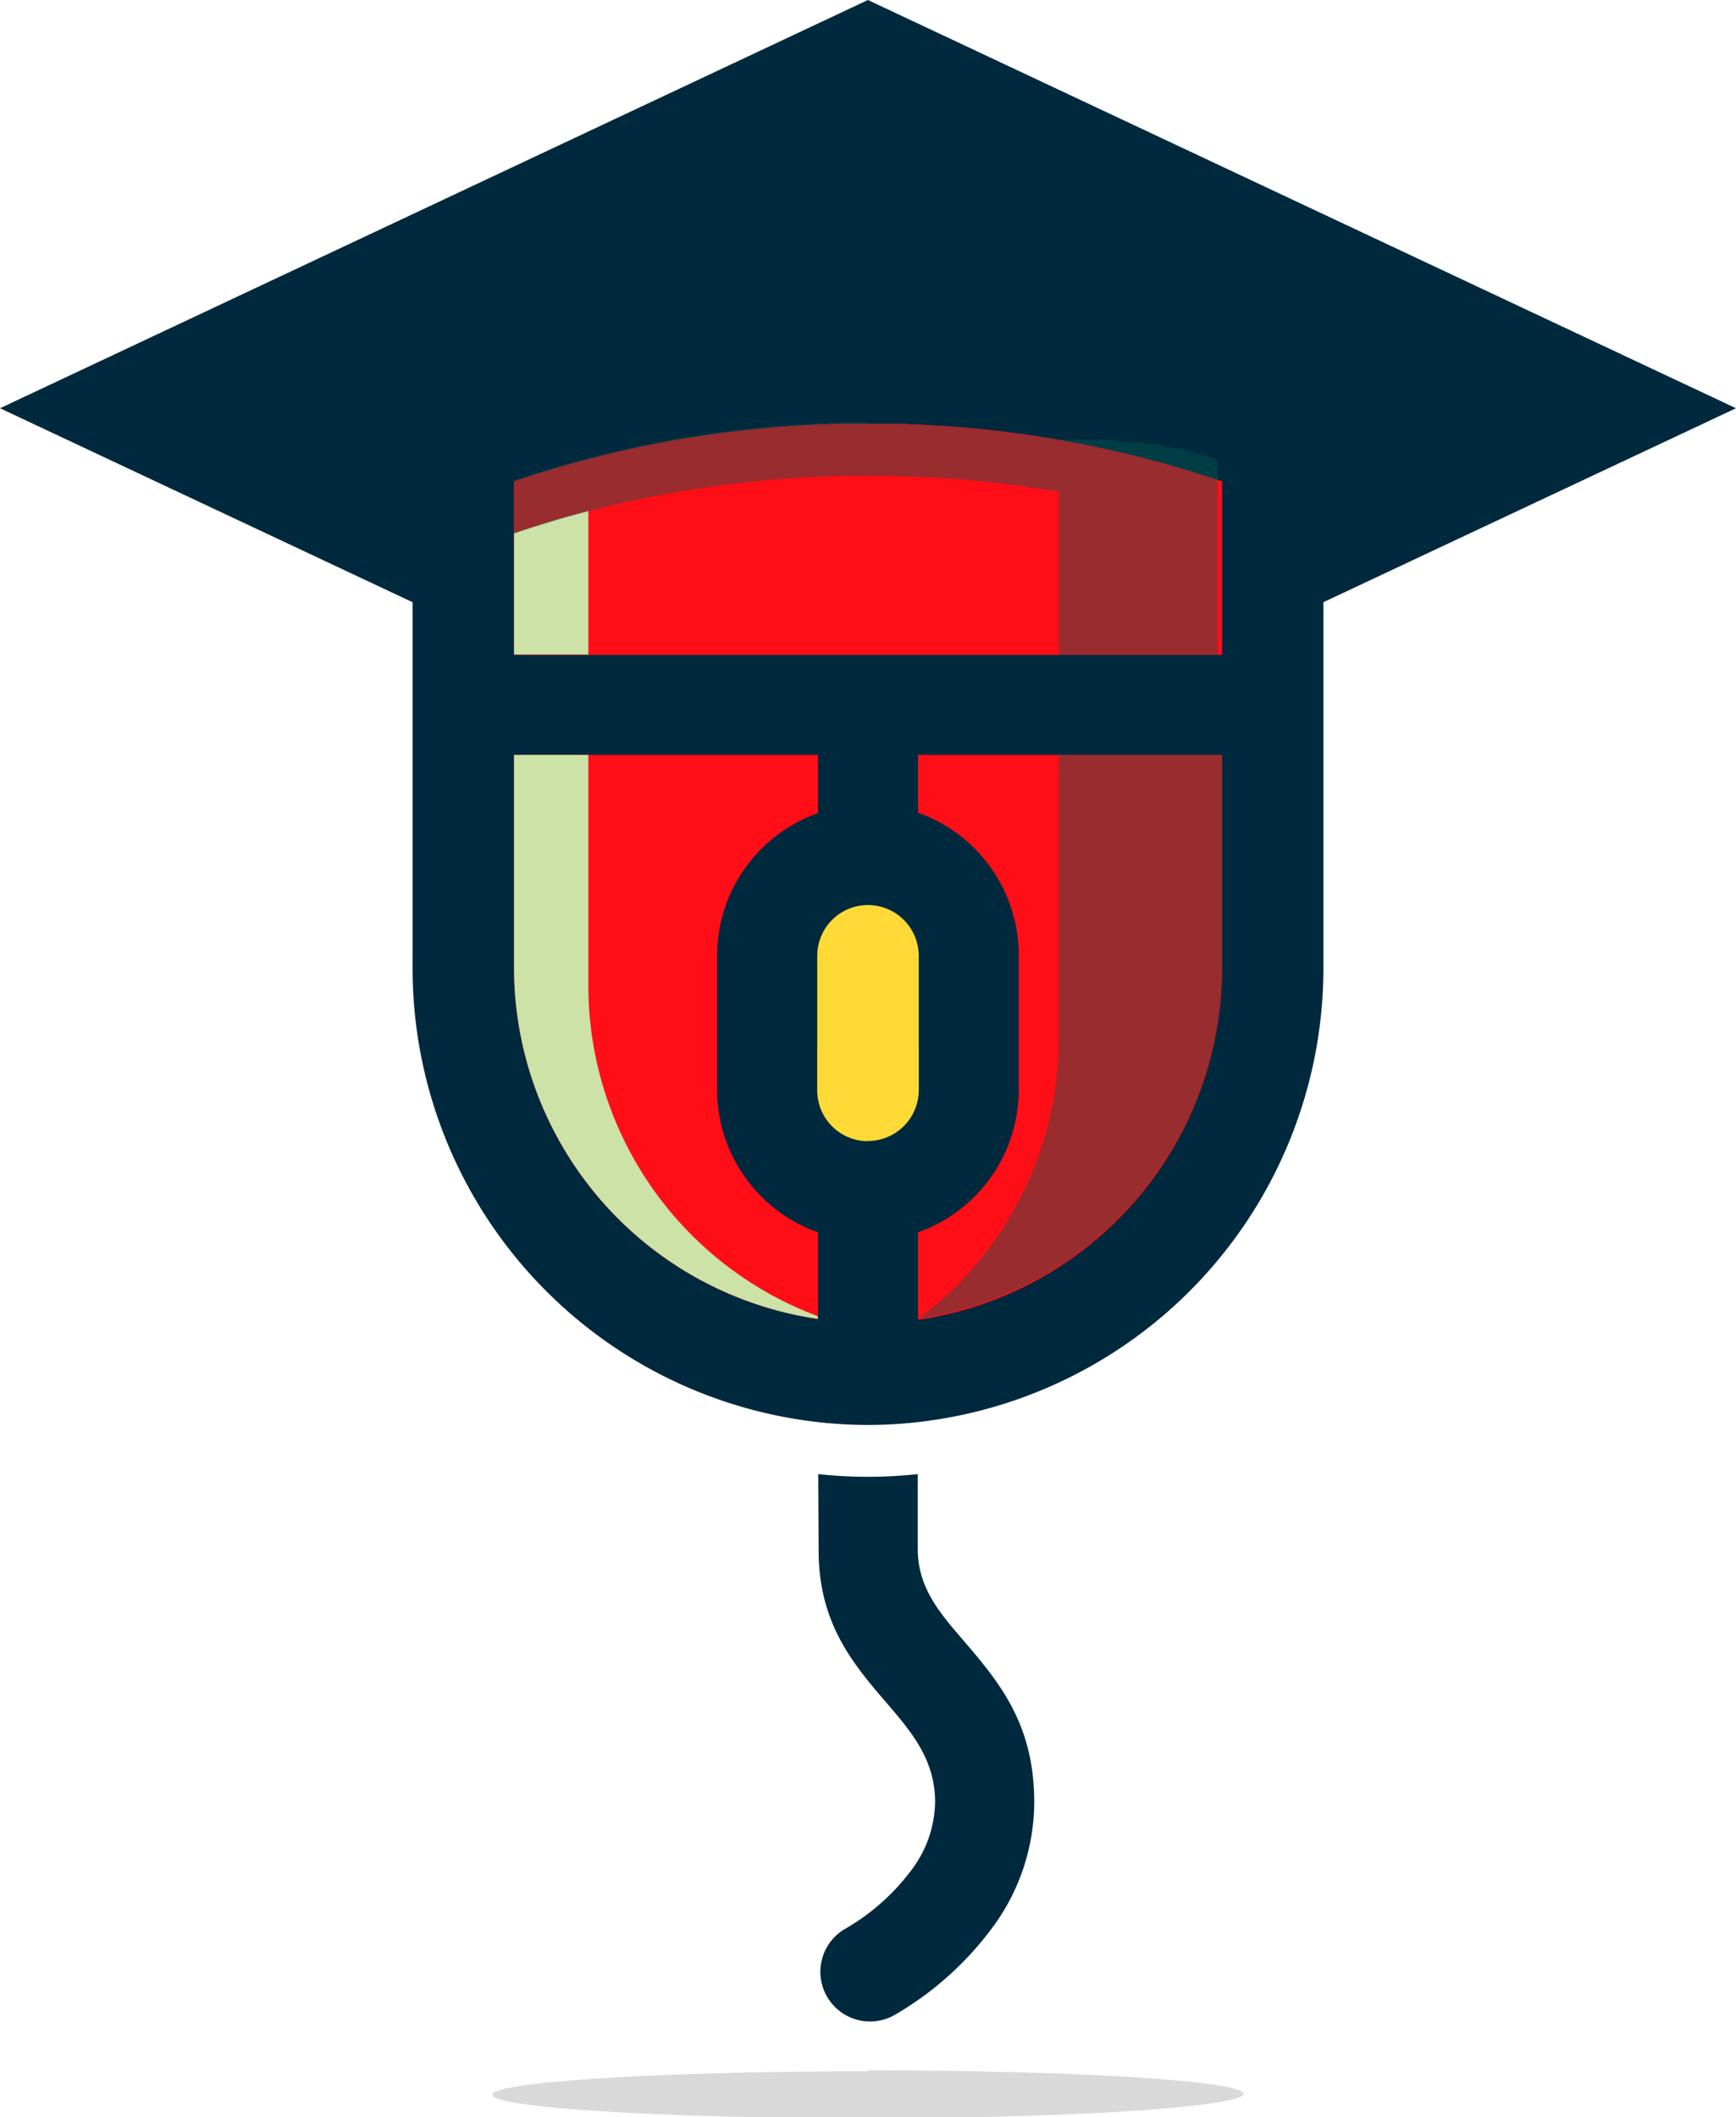
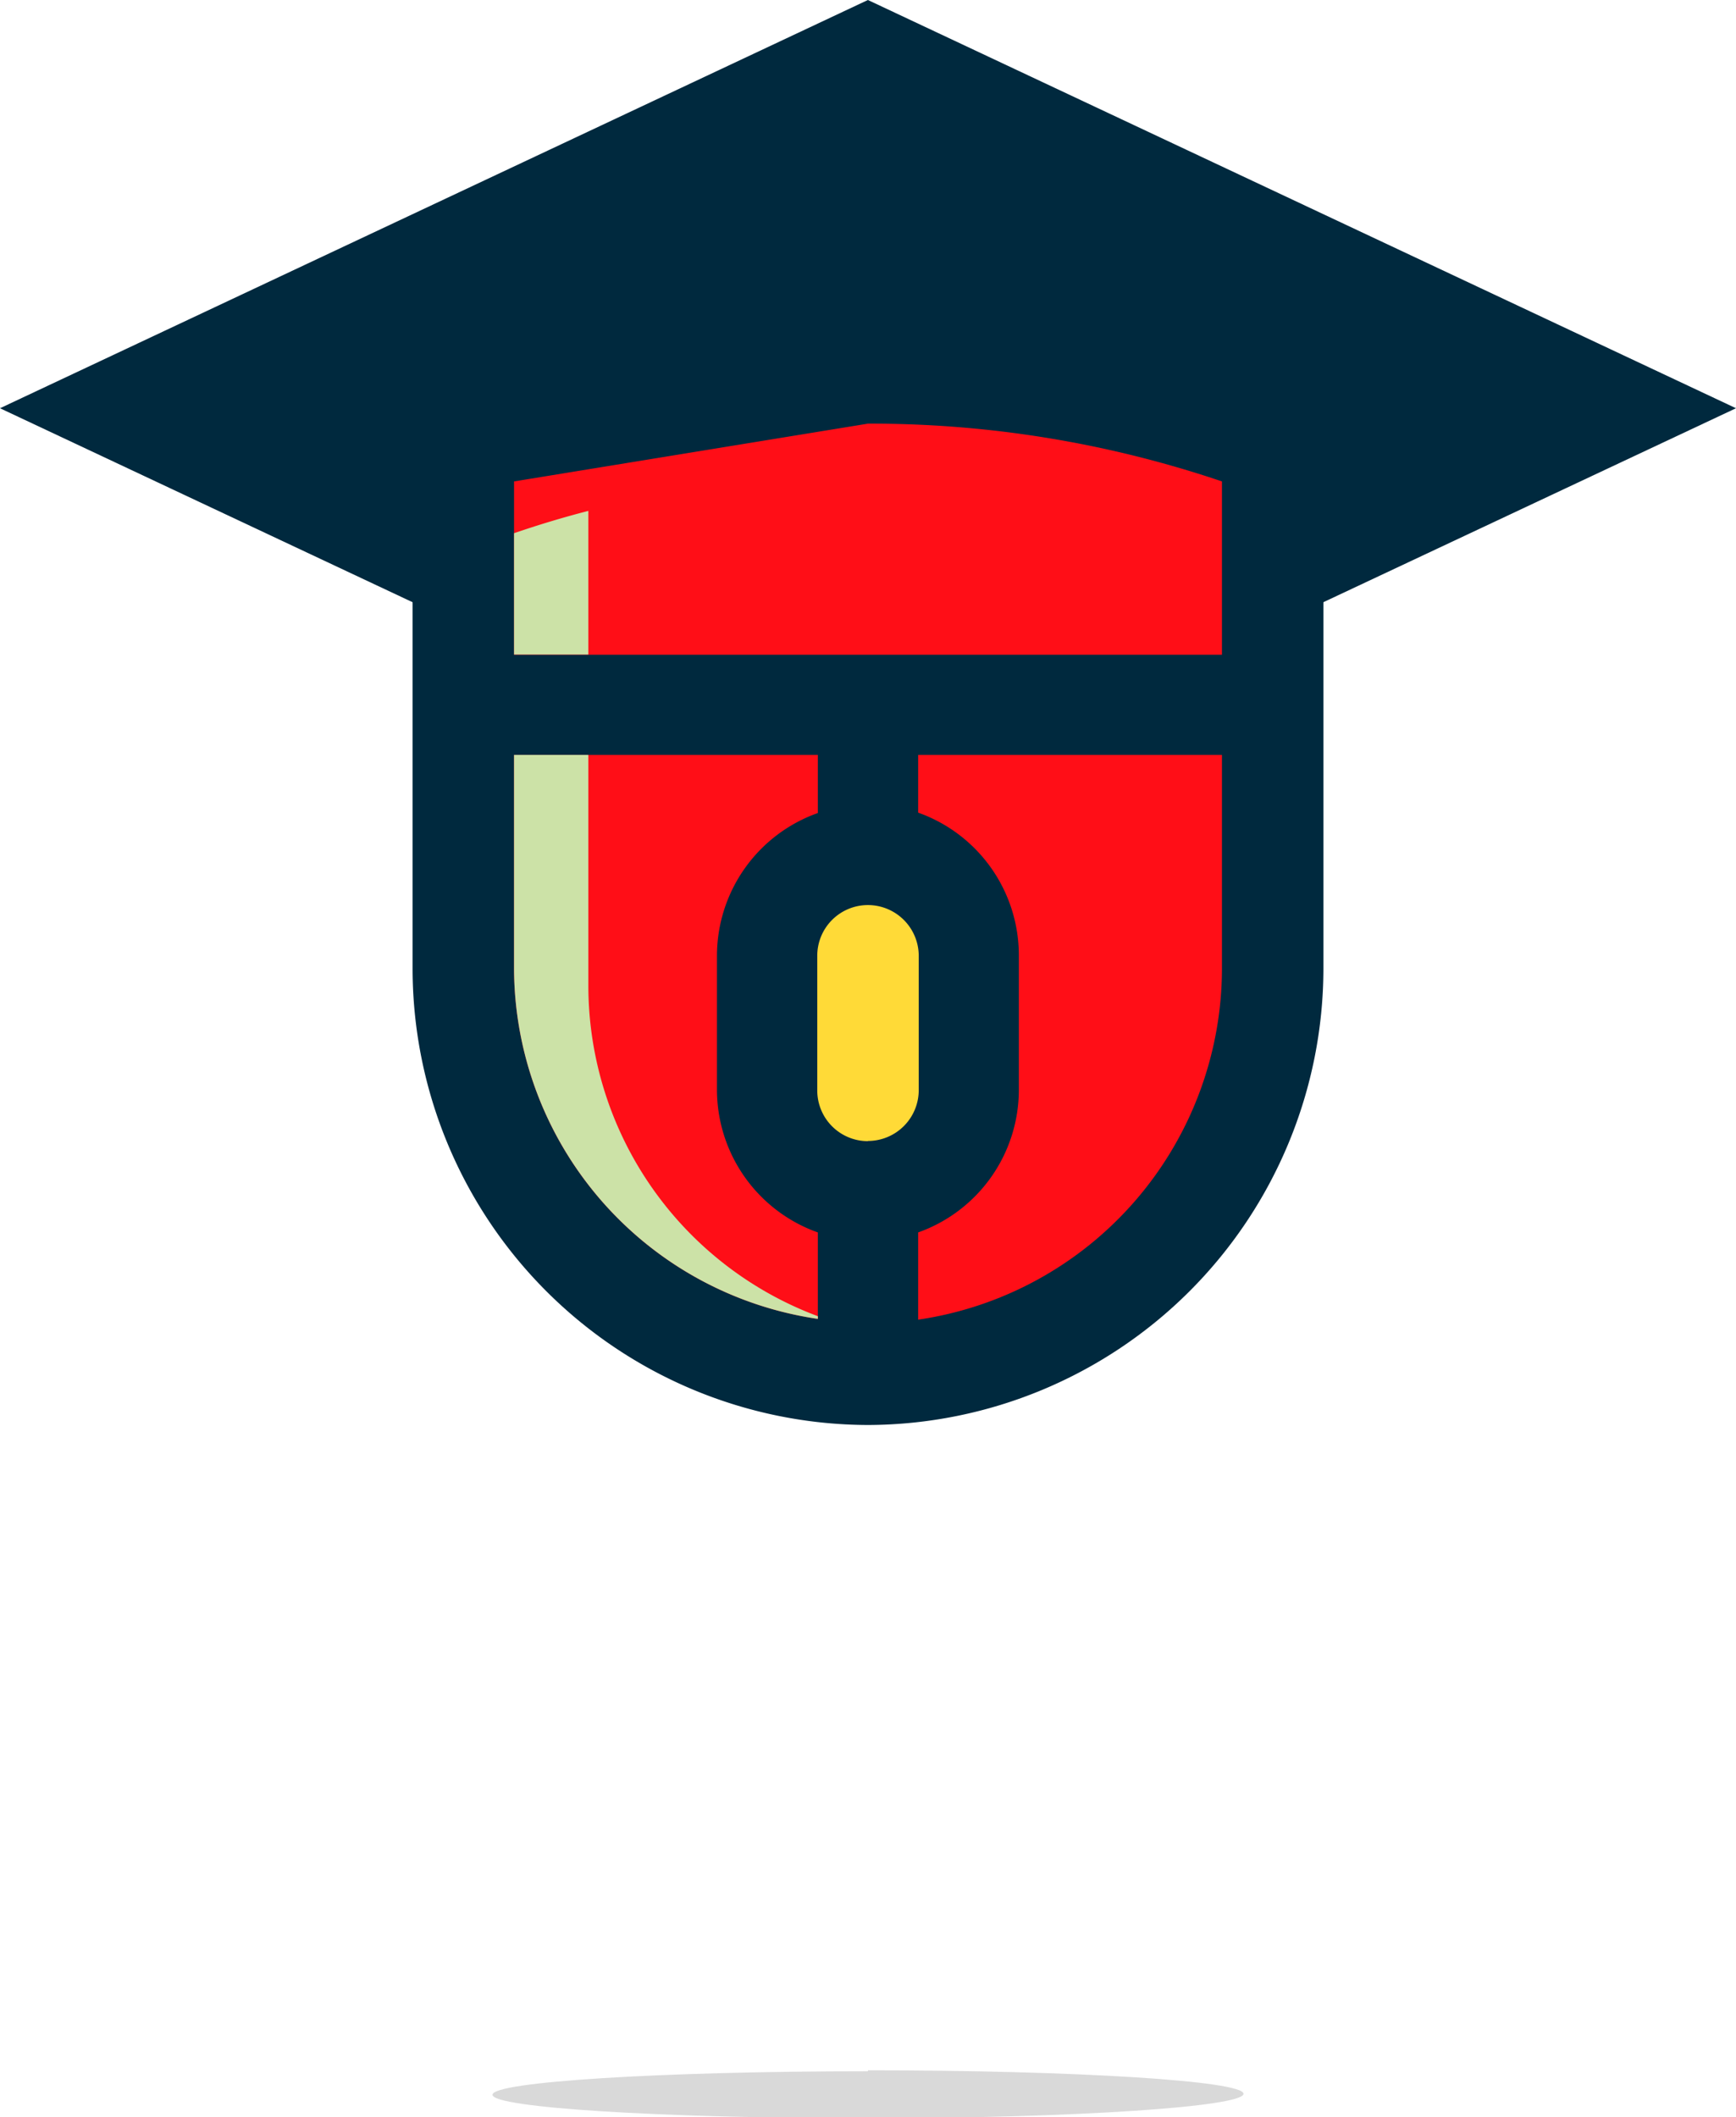
<svg xmlns="http://www.w3.org/2000/svg" viewBox="0 0 90.17 109.95">
  <defs>
    <style>.cls-1,.cls-4,.cls-6{fill:#FF0E17;}.cls-1{clip-rule:evenodd;}.cls-2,.cls-3,.cls-4,.cls-7,.cls-8,.cls-9{fill-rule:evenodd;}.cls-2{opacity:0.15;}.cls-3{fill:#00293e;}.cls-5{clip-path:url(#clip-path);}.cls-7{fill:#cce2a7;}.cls-8{fill:#ffda37;}.cls-9{fill:#005c51;opacity:0.4;}</style>
    <clipPath id="clip-path">
-       <path class="cls-1" d="M42.48,39.2H26.7V50.29a18.45,18.45,0,0,0,15.78,18.2V64a7.87,7.87,0,0,1-5.24-7.39v-7a7.87,7.87,0,0,1,5.24-7.39ZM45.08,22a56.86,56.86,0,0,1,18.39,3V34H26.7v-9A56.8,56.8,0,0,1,45.08,22Zm2.61,46.53a18.45,18.45,0,0,0,15.78-18.2V39.2H47.69v3a7.86,7.86,0,0,1,5.23,7.39v7A7.86,7.86,0,0,1,47.69,64Z" />
-     </clipPath>
+       </clipPath>
  </defs>
  <g id="Layer_2" data-name="Layer 2">
    <g id="Layer_1-2" data-name="Layer 1">
      <path class="cls-2" d="M45.08,107.51c10.78,0,19.51.55,19.51,1.22S55.86,110,45.08,110s-19.5-.55-19.5-1.22,8.73-1.22,19.5-1.22" />
      <polygon class="cls-3" points="45.08 0 90.17 21.2 45.08 42.39 0 21.2 45.08 0" />
      <path class="cls-3" d="M45.08,74h0A23.73,23.73,0,0,0,68.74,50.29V18H21.43V50.29A23.72,23.72,0,0,0,45.08,74" />
-       <path class="cls-4" d="M42.48,39.2H26.7V50.29a18.45,18.45,0,0,0,15.78,18.2V64a7.87,7.87,0,0,1-5.24-7.39v-7a7.87,7.87,0,0,1,5.24-7.39ZM45.08,22a56.86,56.86,0,0,1,18.39,3V34H26.7v-9A56.8,56.8,0,0,1,45.08,22Zm2.61,46.53a18.45,18.45,0,0,0,15.78-18.2V39.2H47.69v3a7.86,7.86,0,0,1,5.23,7.39v7A7.86,7.86,0,0,1,47.69,64Z" />
+       <path class="cls-4" d="M42.48,39.2H26.7V50.29a18.45,18.45,0,0,0,15.78,18.2V64a7.87,7.87,0,0,1-5.24-7.39v-7a7.87,7.87,0,0,1,5.24-7.39ZM45.08,22a56.86,56.86,0,0,1,18.39,3V34H26.7v-9Zm2.61,46.53a18.45,18.45,0,0,0,15.78-18.2V39.2H47.69v3a7.86,7.86,0,0,1,5.23,7.39v7A7.86,7.86,0,0,1,47.69,64Z" />
      <g class="cls-5">
        <rect class="cls-6" x="26.7" y="21.96" width="36.77" height="46.54" />
      </g>
      <path class="cls-7" d="M30.56,39.2H26.7V50.29a18.45,18.45,0,0,0,15.78,18.2v-.14A18.33,18.33,0,0,1,30.56,51.24Zm0-5.21H26.7v-6.3c1.25-.43,2.54-.82,3.86-1.16Z" />
      <path class="cls-8" d="M45.08,59.25h0a2.64,2.64,0,0,0,2.64-2.63v-7A2.64,2.64,0,0,0,45.08,47h0a2.63,2.63,0,0,0-2.63,2.63v7a2.63,2.63,0,0,0,2.63,2.63" />
-       <path class="cls-9" d="M45.08,22a58.21,58.21,0,0,1,9.91.83l.13,0h0l.17,0,.14,0,.11,0,.17,0,.13,0,.18,0h.07l.21,0h0l.13,0,.14,0,.09,0h0l.14,0,.11,0h0l.13,0,.1,0h0l.13,0h0l.09,0,.13,0h0l.1,0h0l.13,0h0l.1,0,.21.05h.1l.19.05h.07l.21.05h.06l.18,0,.09,0,.13,0h0l.15,0,.2,0h0l.24.07H60l.22.06h0l.24.07h.05l.22.06h.06l.2.05.09,0h0l.13,0h.08l.48.15h0l.24.08h.06l.18.06h0l0,0,.2.06h.06l.48.16h0l.25.08V34H55V25.54a58.21,58.21,0,0,0-9.91-.83,56.8,56.8,0,0,0-18.38,3V24.94a56.8,56.8,0,0,1,18.38-3m2.63,46.53a18.46,18.46,0,0,0,15.76-18.2V39.2H55V53.93A18.26,18.26,0,0,1,47.71,68.49Z" />
-       <path class="cls-8" d="M47.72,54.39a3.17,3.17,0,0,1-5.27,0v2.23a2.64,2.64,0,0,0,5.27,0Z" />
-       <path class="cls-3" d="M42.5,76.55v0a23.94,23.94,0,0,0,5.17,0v3.9c0,2,1.16,3.33,2.34,4.7,1.84,2.15,3.71,4.33,3.71,8.43a11,11,0,0,1-2,6.28,16.71,16.71,0,0,1-5.33,4.82,2.58,2.58,0,0,1-2.57-4.47,11.41,11.41,0,0,0,3.64-3.26,6,6,0,0,0,1.11-3.37c0-2.21-1.24-3.65-2.46-5.08-1.81-2.1-3.59-4.19-3.59-8Z" />
    </g>
  </g>
</svg>